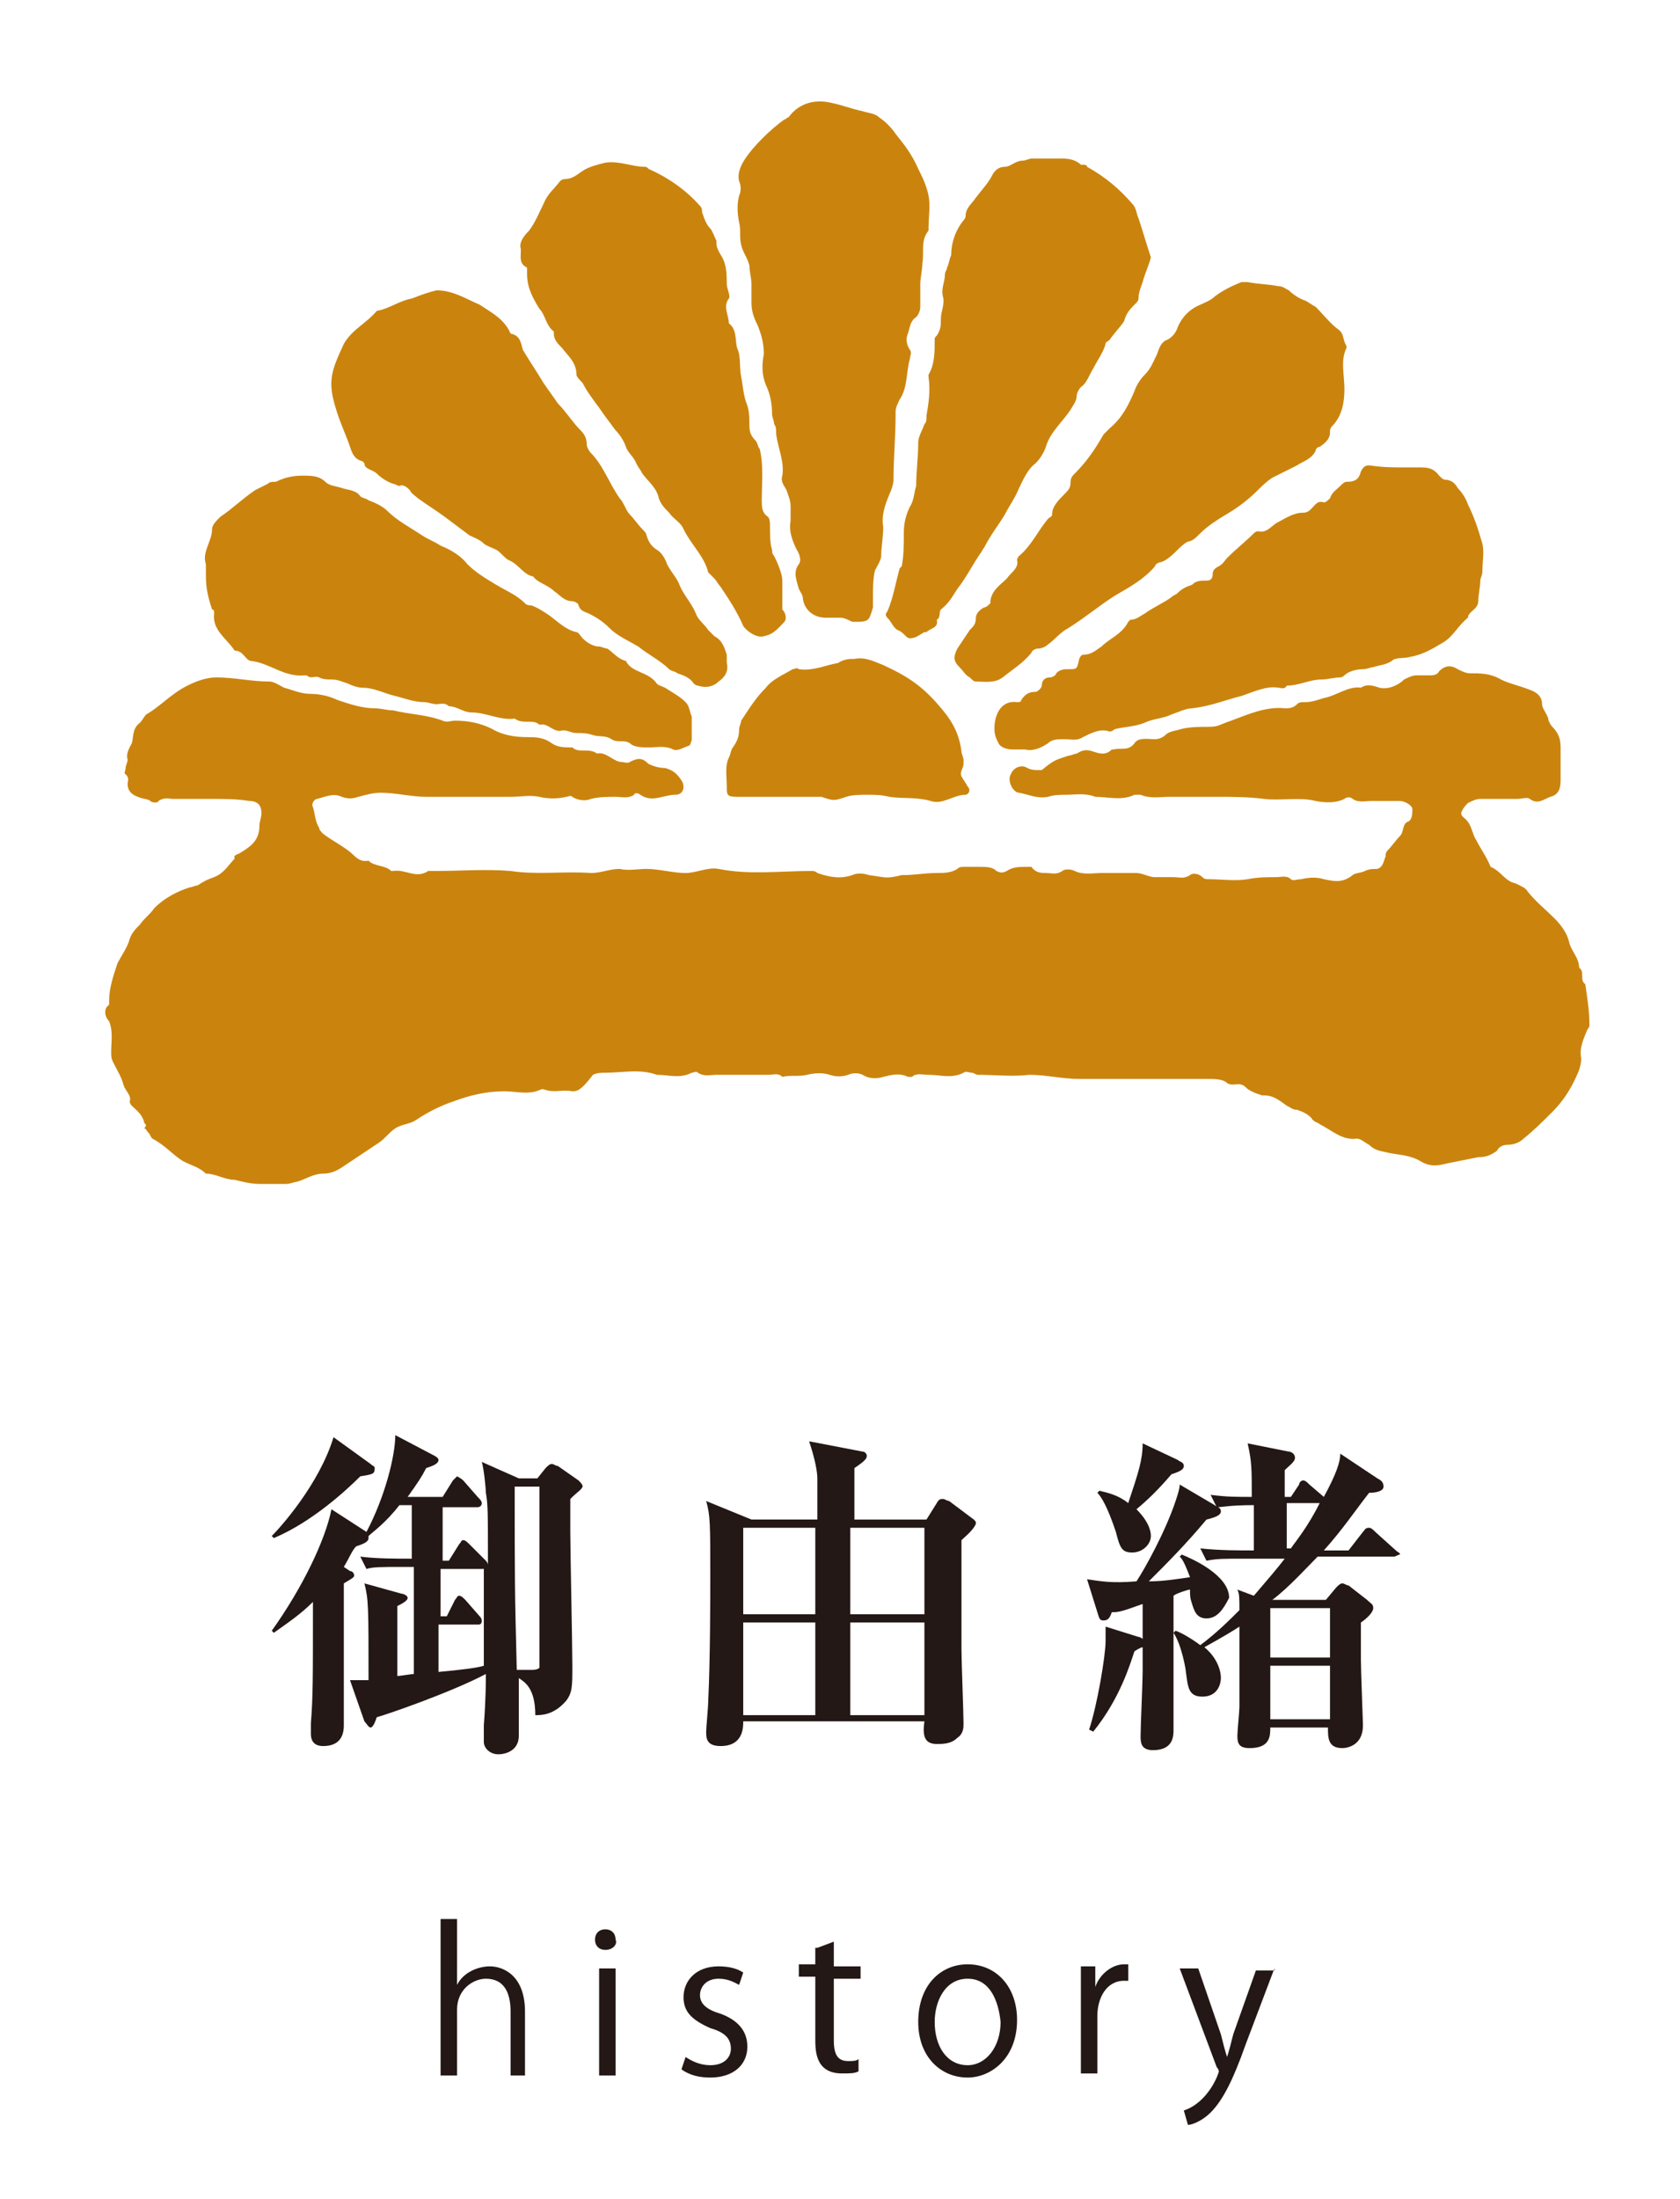
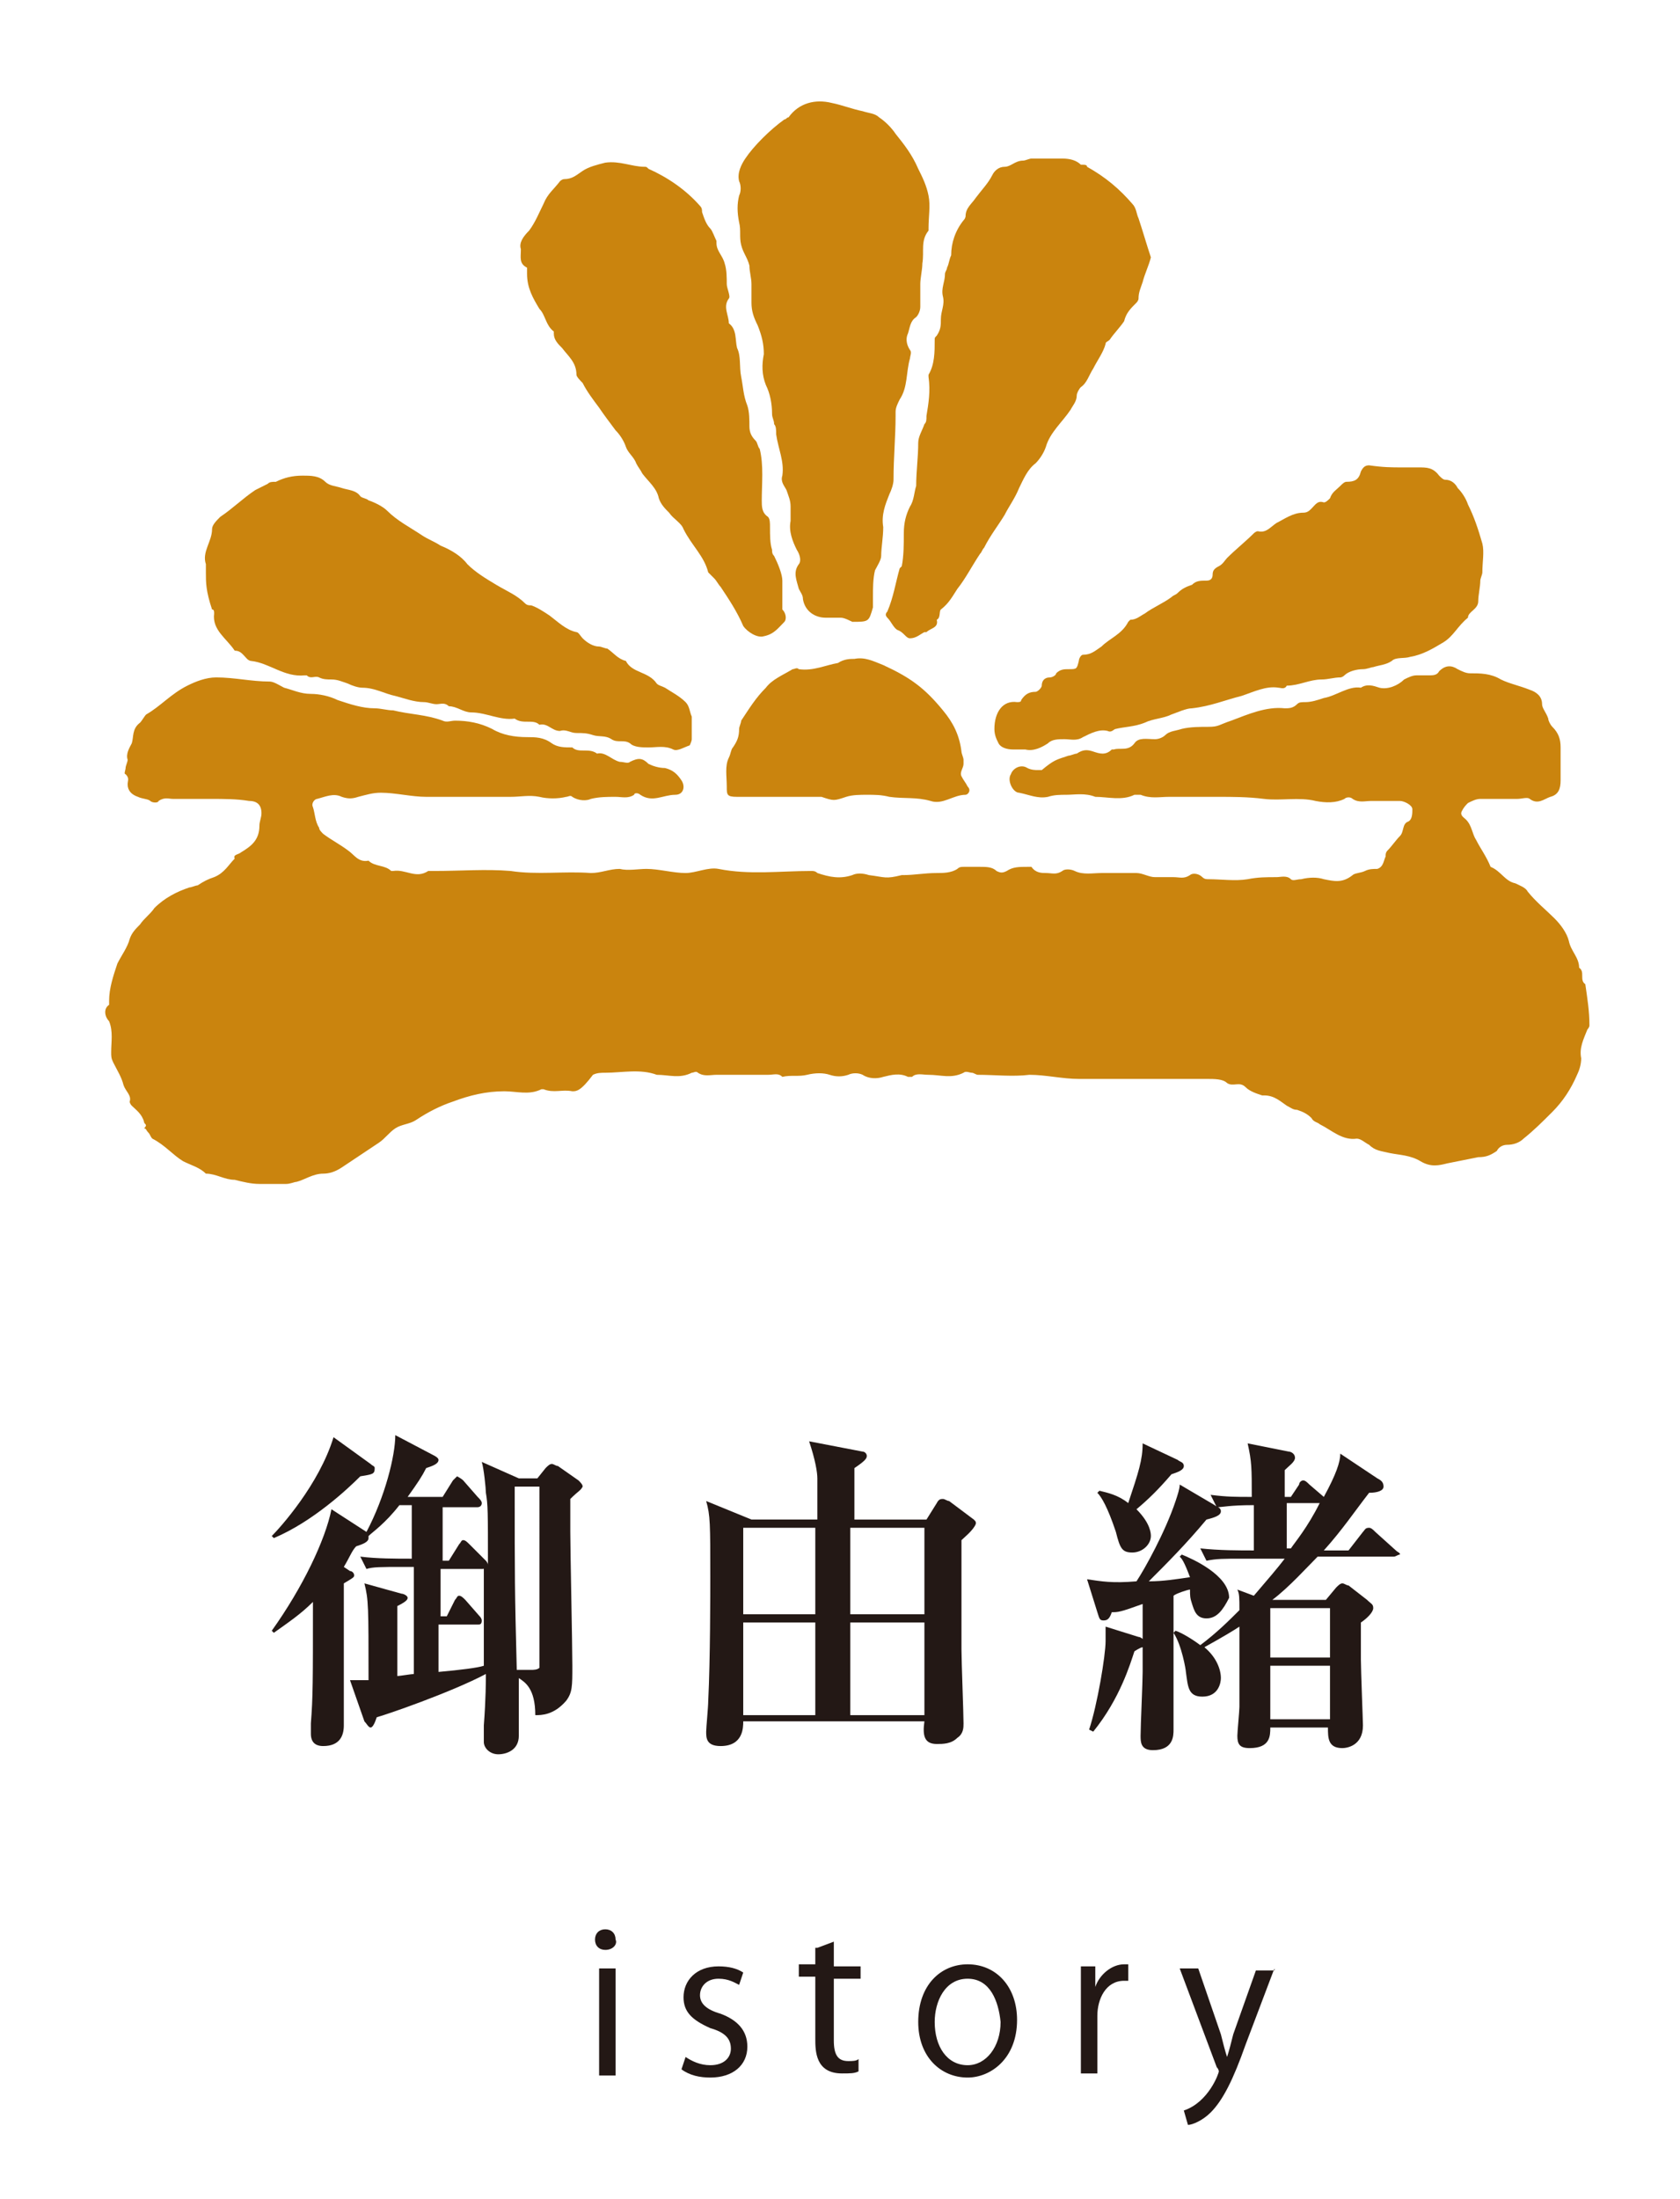
<svg xmlns="http://www.w3.org/2000/svg" version="1.1" id="レイヤー_1" x="0px" y="0px" viewBox="0 0 81.6 106.8" style="enable-background:new 0 0 81.6 106.8;" xml:space="preserve">
  <style type="text/css">
	.st0{fill:#CA840E;}
	.st1{fill:#231815;}
</style>
  <g>
    <path class="st0" d="M10.2,38.8c-0.6,0-1.2,0-1.8,0c-0.2,0-0.4-0.1-0.7,0.1c0,0.1-0.3,0.1-0.4,0s-0.4-0.1-0.6-0.2   c-0.3-0.1-0.5-0.3-0.5-0.6c0-0.2,0.1-0.3-0.1-0.5c-0.1,0,0-0.2,0-0.3s0.1-0.3,0.1-0.4c-0.1-0.3,0.1-0.6,0.2-0.8   c0.1-0.3,0-0.7,0.4-1C6.9,35,7,34.8,7.1,34.7c0.7-0.4,1.2-1,2-1.4c0.4-0.2,0.9-0.4,1.4-0.4c0.9,0,1.7,0.2,2.6,0.2   c0.2,0,0.5,0.2,0.7,0.3c0.4,0.1,0.8,0.3,1.3,0.3c0.4,0,0.9,0.1,1.3,0.3c0.6,0.2,1.2,0.4,1.8,0.4c0.3,0,0.6,0.1,0.9,0.1   c0.8,0.2,1.6,0.2,2.4,0.5c0.2,0.1,0.4,0,0.6,0c0.6,0,1.2,0.1,1.8,0.4c0.5,0.3,1.1,0.4,1.7,0.4c0.4,0,0.8,0,1.2,0.3   c0.3,0.2,0.6,0.2,1,0.2c0.3,0.3,0.8,0,1.2,0.3c0.4-0.1,0.7,0.3,1.1,0.4c0.2,0,0.4,0.1,0.5,0c0.4-0.2,0.6-0.2,0.9,0.1   c0.2,0.1,0.5,0.2,0.8,0.2c0.4,0.1,0.6,0.3,0.8,0.6s0.1,0.7-0.3,0.7c-0.6,0-1.1,0.4-1.7,0c-0.1-0.1-0.3-0.1-0.3,0   c-0.3,0.2-0.6,0.1-0.9,0.1c-0.4,0-0.8,0-1.2,0.1c-0.2,0.1-0.6,0.1-0.9-0.1c-0.1-0.1-0.2,0-0.3,0c-0.4,0.1-0.9,0.1-1.3,0   c-0.5-0.1-0.9,0-1.4,0c-0.4,0-0.9,0-1.3,0c-0.5,0-0.9,0-1.4,0s-0.9,0-1.4,0c-0.7,0-1.5-0.2-2.2-0.2c-0.4,0-0.7,0.1-1.1,0.2   c-0.3,0.1-0.5,0.1-0.8,0c-0.4-0.2-0.8,0-1.2,0.1c-0.1,0-0.3,0.2-0.2,0.4c0.1,0.3,0.1,0.7,0.3,1c0,0.1,0.1,0.2,0.2,0.3   c0.4,0.3,0.8,0.5,1.2,0.8c0.3,0.2,0.5,0.6,1,0.5c0.3,0.3,0.8,0.2,1.1,0.5c0,0,0,0,0.1,0c0.6-0.1,1.1,0.4,1.7,0c0.1,0,0.2,0,0.3,0   c1.3,0,2.5-0.1,3.7,0c1.3,0.2,2.6,0,3.9,0.1c0.5,0,0.9-0.2,1.4-0.2c0.4,0.1,0.9,0,1.3,0c0.6,0,1.3,0.2,1.9,0.2   c0.5,0,1.1-0.3,1.6-0.2c1.5,0.3,3,0.1,4.5,0.1c0.1,0,0.2,0,0.3,0.1c0.6,0.2,1.1,0.3,1.7,0.1c0.2-0.1,0.5-0.1,0.8,0   c0.8,0.1,0.8,0.2,1.6,0c0,0,0,0,0.1,0c0.5,0,1-0.1,1.6-0.1c0.3,0,0.7,0,1-0.2c0.1-0.1,0.2-0.1,0.3-0.1c0.3,0,0.5,0,0.8,0   s0.6,0,0.8,0.2c0.2,0.1,0.3,0.1,0.5,0c0.3-0.2,0.6-0.2,1-0.2c0.1,0,0.2,0,0.2,0c0.2,0.3,0.5,0.3,0.7,0.3c0.3,0,0.5,0.1,0.8-0.1   c0.1-0.1,0.4-0.1,0.6,0c0.4,0.2,0.9,0.1,1.3,0.1c0.6,0,1.1,0,1.7,0c0.3,0,0.6,0.2,0.9,0.2c0.3,0,0.6,0,0.9,0c0.3,0,0.5,0.1,0.8-0.1   c0.1-0.1,0.4-0.1,0.6,0.1c0.1,0.1,0.2,0.1,0.3,0.1c0.6,0,1.3,0.1,1.9,0c0.5-0.1,0.9-0.1,1.4-0.1c0.2,0,0.5-0.1,0.7,0.1   c0.1,0.1,0.3,0,0.5,0c0.4-0.1,0.8-0.1,1.1,0c0.5,0.1,0.9,0.2,1.4-0.2c0.1-0.1,0.4-0.1,0.6-0.2c0.2-0.1,0.4-0.1,0.6-0.1   c0.3-0.1,0.3-0.4,0.4-0.6c0-0.1,0-0.2,0.1-0.3c0.2-0.2,0.4-0.5,0.6-0.7s0.1-0.6,0.4-0.7c0.2-0.1,0.2-0.4,0.2-0.6   c0-0.2-0.4-0.4-0.6-0.4c-0.5,0-0.9,0-1.4,0c-0.3,0-0.6,0.1-0.9-0.1c-0.1-0.1-0.3-0.1-0.4,0c-0.4,0.2-0.9,0.2-1.4,0.1   c-0.8-0.2-1.7,0-2.5-0.1s-1.5-0.1-2.3-0.1s-1.6,0-2.3,0c-0.5,0-0.9,0.1-1.4-0.1c-0.1,0-0.2,0-0.3,0c-0.6,0.3-1.3,0.1-1.9,0.1   c-0.5-0.2-1-0.1-1.4-0.1c-0.3,0-0.6,0-0.9,0.1c-0.5,0.1-0.9-0.1-1.4-0.2c-0.3,0-0.6-0.6-0.4-0.9c0.1-0.3,0.5-0.5,0.8-0.3   c0.2,0.1,0.4,0.1,0.5,0.1s0.1,0,0.2,0c0.6-0.5,0.7-0.5,1.3-0.7c0.1,0,0.3-0.1,0.4-0.1c0.3-0.2,0.5-0.2,0.8-0.1   c0.3,0.1,0.6,0.2,0.9-0.1c0,0,0,0,0.1,0c0.3-0.1,0.7,0.1,1-0.3c0.2-0.3,0.6-0.2,1-0.2c0.2,0,0.4-0.1,0.5-0.2   c0.2-0.2,0.5-0.2,0.8-0.3c0.4-0.1,0.9-0.1,1.3-0.1c0.5,0,0.5-0.1,1.1-0.3c0.8-0.3,1.7-0.7,2.6-0.6c0.2,0,0.4,0,0.6-0.2   c0.1-0.1,0.2-0.1,0.4-0.1c0.3,0,0.6-0.1,0.9-0.2c0.6-0.1,1.2-0.6,1.8-0.5c0.3-0.2,0.6-0.1,0.9,0c0.4,0.1,0.9-0.1,1.2-0.4   c0.2-0.1,0.4-0.2,0.6-0.2s0.4,0,0.6,0s0.4,0,0.5-0.2c0.3-0.3,0.6-0.3,0.9-0.1c0.2,0.1,0.4,0.2,0.6,0.2c0.5,0,1,0,1.5,0.3   c0.4,0.2,0.9,0.3,1.4,0.5c0.3,0.1,0.6,0.3,0.6,0.7c0,0.2,0.2,0.4,0.3,0.7c0,0.1,0.1,0.3,0.2,0.4c0.3,0.3,0.4,0.6,0.4,1   c0,0.5,0,1.1,0,1.6c0,0.4-0.1,0.7-0.5,0.8c-0.3,0.1-0.6,0.4-1,0.1c-0.1-0.1-0.4,0-0.6,0c-0.6,0-1.2,0-1.8,0c-0.2,0-0.4,0.1-0.6,0.2   c-0.1,0.1-0.2,0.2-0.3,0.4c-0.1,0.2,0.1,0.3,0.2,0.4c0.3,0.3,0.3,0.7,0.5,1c0.2,0.4,0.5,0.8,0.7,1.3c0.5,0.2,0.7,0.7,1.2,0.8   c0.2,0.1,0.5,0.2,0.6,0.4c0.4,0.5,0.9,0.9,1.3,1.3c0.3,0.3,0.6,0.7,0.7,1.1c0.1,0.5,0.5,0.8,0.5,1.3c0.3,0.2,0,0.6,0.3,0.8   c0.1,0.7,0.2,1.3,0.2,2c0,0.1-0.1,0.2-0.1,0.2c-0.2,0.5-0.4,0.9-0.3,1.4c0,0.3-0.1,0.6-0.2,0.8c-0.3,0.7-0.7,1.3-1.2,1.8   s-0.9,0.9-1.4,1.3c-0.2,0.2-0.5,0.3-0.8,0.3c-0.2,0-0.4,0.1-0.5,0.3c-0.3,0.2-0.5,0.3-0.9,0.3c-0.5,0.1-1,0.2-1.5,0.3   c-0.4,0.1-0.8,0.2-1.3-0.1s-1-0.3-1.5-0.4c-0.4-0.1-0.7-0.1-1-0.4c-0.2-0.1-0.4-0.3-0.6-0.3c-0.7,0.1-1.2-0.4-1.8-0.7   c-0.1-0.1-0.3-0.1-0.4-0.3c-0.2-0.2-0.4-0.3-0.7-0.4c-0.2,0-0.3-0.1-0.5-0.2c-0.3-0.2-0.6-0.5-1.1-0.5h-0.1   c-0.3-0.1-0.6-0.2-0.8-0.4c-0.3-0.3-0.6,0-0.9-0.2c-0.2-0.2-0.6-0.2-1-0.2c-2.1,0-4.1,0-6.2,0c-0.8,0-1.6-0.2-2.4-0.2   c-0.8,0.1-1.7,0-2.5,0c-0.1,0-0.2-0.1-0.3-0.1s-0.3-0.1-0.4,0c-0.6,0.3-1.1,0.1-1.7,0.1c-0.3,0-0.6-0.1-0.8,0.1h-0.2   c-0.4-0.2-0.8-0.1-1.2,0c-0.3,0.1-0.7,0.1-1-0.1c-0.2-0.1-0.5-0.1-0.7,0c-0.3,0.1-0.6,0.1-0.9,0c-0.3-0.1-0.7-0.1-1.1,0   c-0.4,0.1-0.8,0-1.2,0.1c-0.2-0.2-0.4-0.1-0.7-0.1c-0.8,0-1.7,0-2.5,0c-0.3,0-0.6,0.1-0.9-0.1c-0.1-0.1-0.2,0-0.3,0   c-0.6,0.3-1.1,0.1-1.7,0.1c-0.8-0.3-1.7-0.1-2.5-0.1c-0.2,0-0.4,0-0.6,0.1C28.2,53,28,53,27.8,53c-0.5-0.1-0.9,0.1-1.4-0.1h-0.1   c-0.6,0.3-1.2,0.1-1.8,0.1c-0.9,0-1.7,0.2-2.5,0.5c-0.6,0.2-1.2,0.5-1.8,0.9c-0.3,0.2-0.7,0.2-1,0.4s-0.5,0.5-0.8,0.7   c-0.6,0.4-1.2,0.8-1.8,1.2C16.3,56.9,16,57,15.7,57c-0.5,0-0.9,0.3-1.3,0.4c-0.1,0-0.3,0.1-0.5,0.1c-0.4,0-0.8,0-1.3,0   c-0.4,0-0.8-0.1-1.2-0.2c-0.5,0-0.9-0.3-1.4-0.3c-0.3-0.3-0.7-0.4-1.1-0.6c-0.5-0.3-0.9-0.8-1.5-1.1c-0.1-0.1-0.1-0.2-0.2-0.3   S7.1,54.8,7,54.8c0.2-0.2,0-0.2,0-0.3c-0.1-0.4-0.4-0.6-0.6-0.8c0,0-0.1-0.1-0.1-0.2C6.4,53.2,6.1,53,6,52.7   c-0.1-0.4-0.3-0.7-0.5-1.1c-0.1-0.2-0.1-0.3-0.1-0.5c0-0.5,0.1-1-0.1-1.5c-0.2-0.2-0.3-0.6,0-0.8c0,0,0-0.1,0-0.2   c0-0.6,0.2-1.2,0.4-1.8c0.2-0.4,0.5-0.8,0.6-1.2c0.1-0.3,0.3-0.5,0.5-0.7c0.2-0.3,0.5-0.5,0.7-0.8c0.5-0.5,1.1-0.8,1.7-1   c0.1,0,0.3-0.1,0.4-0.1c0.3-0.2,0.5-0.3,0.8-0.4c0.5-0.2,0.7-0.6,1-0.9c-0.1-0.2,0.2-0.2,0.3-0.3c0.5-0.3,0.9-0.6,0.9-1.3   c0-0.2,0.1-0.4,0.1-0.6c0-0.4-0.2-0.6-0.6-0.6C11.5,38.8,10.9,38.8,10.2,38.8z" />
    <path class="st0" d="M40.8,30c-0.2,0-0.5,0-0.7,0c-0.5,0-1-0.3-1.1-0.9c0-0.2-0.1-0.3-0.2-0.5c-0.1-0.4-0.3-0.8,0-1.2   c0.1-0.1,0.1-0.4-0.1-0.7c-0.2-0.4-0.4-0.9-0.3-1.4c0-0.2,0-0.5,0-0.7c0-0.3-0.1-0.5-0.2-0.8c-0.1-0.2-0.3-0.4-0.2-0.7   c0.1-0.7-0.2-1.3-0.3-2c0-0.2,0-0.4-0.1-0.5c0-0.2-0.1-0.3-0.1-0.5c0-0.5-0.1-1-0.3-1.4c-0.2-0.5-0.2-1-0.1-1.5   c0-0.5-0.1-0.9-0.3-1.4c-0.2-0.4-0.3-0.7-0.3-1.1c0-0.3,0-0.6,0-0.9c0-0.3-0.1-0.6-0.1-0.9c-0.1-0.4-0.3-0.6-0.4-1   c-0.1-0.4,0-0.7-0.1-1.1c-0.1-0.5-0.1-0.9,0-1.3C36,9.3,36,9,35.9,8.8C35.8,8.4,36,8,36.2,7.7c0.4-0.6,1.2-1.4,1.9-1.9   c0.1,0,0.1-0.1,0.2-0.1C38.8,5,39.6,4.8,40.4,5c0.5,0.1,1,0.3,1.5,0.4c0.3,0.1,0.6,0.1,0.8,0.3c0.3,0.2,0.6,0.5,0.8,0.8   c0.4,0.5,0.8,1,1.1,1.7C44.8,8.6,45,9,45.1,9.5s0,1,0,1.6v0.1c-0.4,0.5-0.2,1-0.3,1.6c0,0.3-0.1,0.7-0.1,1c0,0.4,0,0.7,0,1.1   c0,0.2-0.1,0.4-0.2,0.5c-0.3,0.2-0.3,0.5-0.4,0.8C44,16.4,44,16.7,44.2,17c0.1,0.1,0,0.3,0,0.4c-0.2,0.7-0.1,1.4-0.5,2   c-0.1,0.2-0.2,0.4-0.2,0.6c0,0.1,0,0.1,0,0.2c0,1-0.1,2-0.1,3.1c0,0.2-0.1,0.5-0.2,0.7c-0.2,0.5-0.4,1-0.3,1.6c0,0.5-0.1,1-0.1,1.4   c0,0.2-0.2,0.5-0.3,0.7c-0.1,0.4-0.1,0.9-0.1,1.3c0,0.2,0,0.3,0,0.5c-0.2,0.7-0.2,0.7-1,0.7C41,30,40.9,30,40.8,30z" />
    <path class="st0" d="M10,27.4c-0.2-0.6,0.3-1.1,0.3-1.7c0-0.2,0.2-0.4,0.4-0.6c0.6-0.4,1.1-0.9,1.7-1.3c0.2-0.1,0.4-0.2,0.6-0.3   c0.1-0.1,0.2-0.1,0.4-0.1c0.4-0.2,0.8-0.3,1.3-0.3c0.4,0,0.8,0,1.1,0.3c0.2,0.2,0.5,0.2,0.8,0.3c0.3,0.1,0.7,0.1,0.9,0.4   c0.1,0.1,0.3,0.1,0.4,0.2c0.3,0.1,0.7,0.3,0.9,0.5c0.5,0.5,1.1,0.8,1.7,1.2c0.3,0.2,0.6,0.3,0.9,0.5c0.5,0.2,1,0.5,1.3,0.9   c0.4,0.4,0.9,0.7,1.4,1s1,0.5,1.4,0.9c0.1,0.1,0.2,0.1,0.3,0.1c0.3,0.1,0.6,0.3,0.9,0.5c0.4,0.3,0.8,0.7,1.3,0.8   c0.1,0,0.2,0.2,0.3,0.3c0.2,0.2,0.5,0.4,0.8,0.4c0.1,0,0.3,0.1,0.4,0.1c0.3,0.2,0.5,0.5,0.9,0.6c0.3,0.6,1.1,0.5,1.5,1.1   c0.1,0.1,0.2,0.1,0.4,0.2c0.3,0.2,0.7,0.4,1,0.7c0.2,0.2,0.2,0.5,0.3,0.7c0,0.3,0,0.7,0,1.1c0,0.1-0.1,0.3-0.1,0.3   c-0.3,0.1-0.6,0.3-0.8,0.2c-0.4-0.2-0.8-0.1-1.2-0.1c-0.3,0-0.7,0-0.9-0.2c-0.3-0.2-0.6,0-0.9-0.2s-0.6-0.1-0.9-0.2   c-0.3-0.1-0.5-0.1-0.8-0.1s-0.5-0.2-0.8-0.1c-0.4,0-0.6-0.4-1-0.3c-0.3-0.3-0.8,0-1.2-0.3c-0.7,0.1-1.4-0.3-2.1-0.3   c-0.4,0-0.7-0.3-1.1-0.3c-0.2-0.2-0.4-0.1-0.6-0.1s-0.4-0.1-0.6-0.1c-0.5,0-1-0.2-1.4-0.3c-0.5-0.1-1-0.4-1.6-0.4   c-0.2,0-0.5-0.1-0.7-0.2c-0.3-0.1-0.5-0.2-0.8-0.2c-0.2,0-0.4,0-0.6-0.1c-0.2-0.1-0.4,0.1-0.6-0.1c0,0,0,0-0.1,0   c-1,0.1-1.7-0.6-2.6-0.7C12.1,32.1,12,32,12,32c-0.2-0.2-0.3-0.4-0.6-0.4c-0.4-0.6-1.1-1-1-1.8c0-0.1,0-0.2-0.1-0.2   C10,28.7,10,28.3,10,27.8C10,27.7,10,27.6,10,27.4z" />
-     <path class="st0" d="M60.6,13.7c0.5,0.1,1,0.1,1.5,0.2c0.2,0,0.3,0.1,0.5,0.2c0.2,0.2,0.5,0.4,0.8,0.5c0.2,0.1,0.3,0.2,0.5,0.3   c0.4,0.4,0.7,0.8,1.1,1.1c0.3,0.2,0.2,0.5,0.4,0.8v0.1c-0.3,0.6-0.1,1.3-0.1,2c0,0.6-0.1,1.3-0.6,1.8c-0.1,0.1-0.1,0.2-0.1,0.3   c0,0.3-0.2,0.5-0.5,0.7c-0.1,0-0.2,0.1-0.2,0.2c-0.2,0.4-0.6,0.5-0.9,0.7c-0.4,0.2-0.8,0.4-1.2,0.6c-0.3,0.2-0.5,0.4-0.7,0.6   c-0.4,0.4-0.9,0.8-1.4,1.1c-0.5,0.3-1,0.6-1.4,1c-0.2,0.2-0.4,0.4-0.6,0.4c-0.2,0.1-0.4,0.3-0.5,0.4c-0.2,0.2-0.5,0.5-0.8,0.6   c-0.1,0-0.3,0.1-0.3,0.2c-0.5,0.6-1.2,1-1.9,1.4c-0.8,0.5-1.5,1.1-2.3,1.6c-0.4,0.2-0.7,0.6-1,0.8c-0.1,0.1-0.3,0.2-0.5,0.2   c-0.1,0-0.3,0.1-0.3,0.2c-0.4,0.5-0.9,0.8-1.4,1.2c-0.4,0.3-0.9,0.2-1.3,0.2c-0.1,0-0.2-0.1-0.3-0.2c-0.2-0.1-0.3-0.3-0.5-0.5   c-0.3-0.3-0.3-0.5-0.1-0.9c0.2-0.3,0.4-0.6,0.6-0.9c0.2-0.2,0.3-0.3,0.3-0.6c0-0.2,0.2-0.4,0.4-0.5c0.1,0,0.2-0.1,0.3-0.2   c0-0.6,0.5-0.9,0.8-1.2c0.2-0.3,0.6-0.5,0.5-0.9c0-0.1,0.1-0.2,0.1-0.2c0.6-0.5,0.9-1.2,1.4-1.8c0.1-0.1,0.2-0.1,0.2-0.2   c0-0.4,0.3-0.7,0.6-1c0.2-0.2,0.3-0.3,0.3-0.6c0-0.2,0.1-0.3,0.2-0.4c0.6-0.6,1-1.2,1.4-1.9c0.1-0.1,0.2-0.2,0.3-0.3   c0.6-0.5,0.9-1.1,1.2-1.8c0.1-0.3,0.3-0.6,0.5-0.8c0.3-0.3,0.4-0.6,0.6-1c0.1-0.3,0.2-0.6,0.5-0.7c0.2-0.1,0.4-0.3,0.5-0.6   c0.2-0.5,0.6-0.9,1.1-1.1c0.2-0.1,0.5-0.2,0.7-0.4c0.4-0.3,0.8-0.5,1.3-0.7C60.1,13.7,60.4,13.7,60.6,13.7z" />
    <path class="st0" d="M68.1,22.7c0.3,0,0.6,0,0.8,0c0.4,0,0.7,0,1,0.4c0.1,0.1,0.2,0.2,0.3,0.2c0.3,0,0.5,0.2,0.6,0.4   c0.2,0.2,0.4,0.5,0.5,0.8c0.3,0.6,0.5,1.2,0.7,1.9c0.1,0.4,0,0.9,0,1.4c0,0.1-0.1,0.3-0.1,0.4c0,0.3-0.1,0.7-0.1,1   c0,0.4-0.5,0.5-0.5,0.8c-0.5,0.4-0.7,0.9-1.2,1.2c-0.5,0.3-1,0.6-1.6,0.7c-0.3,0.1-0.7,0-0.9,0.2c-0.3,0.2-0.6,0.2-0.9,0.3   c-0.1,0-0.3,0.1-0.5,0.1c-0.3,0-0.7,0.1-0.9,0.3c-0.1,0.1-0.2,0.1-0.2,0.1c-0.3,0-0.6,0.1-0.9,0.1c-0.6,0-1.1,0.3-1.7,0.3   c-0.1,0.2-0.3,0.1-0.4,0.1c-0.6-0.1-1.2,0.2-1.8,0.4c-0.8,0.2-1.5,0.5-2.4,0.6c-0.3,0-0.7,0.2-1,0.3c-0.4,0.2-0.9,0.2-1.3,0.4   c-0.5,0.2-1,0.2-1.4,0.3c-0.1,0-0.2,0.2-0.4,0.1c-0.4-0.1-0.8,0.1-1.2,0.3c-0.3,0.2-0.6,0.1-0.9,0.1c-0.3,0-0.6,0-0.8,0.2   c-0.3,0.2-0.7,0.4-1.1,0.3c-0.2,0-0.4,0-0.6,0c-0.3,0-0.6-0.1-0.7-0.3c-0.1-0.2-0.2-0.4-0.2-0.7c0-0.8,0.4-1.4,1.1-1.3   c0.1,0,0.2,0,0.2-0.1c0.2-0.3,0.4-0.4,0.7-0.4c0.1,0,0.3-0.2,0.3-0.3c0-0.2,0.1-0.4,0.4-0.4c0.1,0,0.3-0.1,0.3-0.2   c0.2-0.2,0.4-0.2,0.6-0.2c0.4,0,0.4,0,0.5-0.4c0-0.1,0.1-0.3,0.2-0.3c0.4,0,0.6-0.2,0.9-0.4c0.4-0.4,1-0.6,1.3-1.2l0.1-0.1   c0.3,0,0.5-0.2,0.7-0.3c0.4-0.3,0.9-0.5,1.3-0.8c0.1-0.1,0.2-0.1,0.3-0.2c0.2-0.2,0.4-0.3,0.7-0.4c0.2-0.2,0.4-0.2,0.7-0.2   c0.2,0,0.3-0.1,0.3-0.3c0-0.2,0.1-0.3,0.3-0.4s0.3-0.3,0.4-0.4c0.4-0.4,0.9-0.8,1.3-1.2c0,0,0.1-0.1,0.2-0.1   c0.4,0.1,0.6-0.2,0.9-0.4c0.4-0.2,0.8-0.5,1.3-0.5c0.2,0,0.3-0.1,0.4-0.2c0.2-0.2,0.3-0.4,0.6-0.3c0.1,0,0.2-0.1,0.3-0.2   c0.1-0.3,0.3-0.4,0.5-0.6c0.1-0.1,0.2-0.2,0.3-0.2c0.4,0,0.6-0.1,0.7-0.5c0.1-0.2,0.2-0.3,0.4-0.3C67.2,22.7,67.6,22.7,68.1,22.7z" />
    <path class="st0" d="M55.9,12.5c-0.1,0.4-0.3,0.8-0.4,1.2c-0.1,0.3-0.2,0.5-0.2,0.8c0,0.1-0.1,0.2-0.1,0.2   c-0.3,0.3-0.5,0.5-0.6,0.9c-0.2,0.3-0.5,0.6-0.7,0.9c-0.1,0.1-0.2,0.1-0.2,0.2c-0.1,0.4-0.4,0.8-0.6,1.2c-0.2,0.3-0.3,0.7-0.6,0.9   c-0.1,0.1-0.2,0.3-0.2,0.4c0,0.3-0.2,0.5-0.3,0.7c-0.4,0.6-1,1.1-1.2,1.8c-0.1,0.3-0.3,0.6-0.5,0.8c-0.4,0.3-0.6,0.8-0.8,1.2   c-0.2,0.5-0.5,0.9-0.7,1.3c-0.3,0.5-0.7,1-1,1.6c-0.1,0.1-0.1,0.2-0.2,0.3c-0.4,0.6-0.7,1.2-1.1,1.7c-0.2,0.3-0.4,0.7-0.8,1   c-0.1,0.1,0,0.4-0.2,0.5c0.1,0.4-0.3,0.4-0.5,0.6h-0.1c-0.2,0.1-0.4,0.3-0.7,0.3c-0.2,0-0.3-0.3-0.6-0.4c-0.2-0.1-0.3-0.4-0.5-0.6   c-0.1-0.1-0.1-0.2,0-0.3c0.3-0.7,0.4-1.4,0.6-2.1l0.1-0.1c0.1-0.5,0.1-1.1,0.1-1.6s0.1-0.9,0.3-1.3c0.2-0.3,0.2-0.7,0.3-1   c0-0.7,0.1-1.4,0.1-2.1c0-0.3,0.2-0.6,0.3-0.9c0.1-0.1,0.1-0.2,0.1-0.4c0.1-0.6,0.2-1.2,0.1-1.9v-0.1c0.3-0.5,0.3-1.1,0.3-1.7   c0-0.1,0-0.1,0.1-0.2c0.2-0.3,0.2-0.5,0.2-0.8c0-0.4,0.2-0.7,0.1-1.1c-0.1-0.4,0.1-0.7,0.1-1.1c0-0.1,0.1-0.2,0.1-0.3   c0.1-0.2,0.1-0.4,0.2-0.6c0-0.6,0.2-1.2,0.6-1.7c0.1-0.1,0.1-0.2,0.1-0.2c0-0.4,0.3-0.6,0.5-0.9c0.3-0.4,0.6-0.7,0.8-1.1   c0.1-0.2,0.3-0.4,0.6-0.4s0.5-0.3,0.9-0.3c0.1,0,0.3-0.1,0.4-0.1c0.5,0,1,0,1.5,0c0.4,0,0.7,0.1,0.9,0.3c0.2,0,0.3,0,0.3,0.1   c0.9,0.5,1.6,1.1,2.2,1.8c0.2,0.2,0.2,0.5,0.3,0.7C55.5,11.2,55.7,11.9,55.9,12.5z" />
    <path class="st0" d="M25.3,12.1c-0.1-0.3,0.1-0.6,0.4-0.9c0.3-0.4,0.5-0.9,0.7-1.3c0.2-0.5,0.5-0.7,0.8-1.1c0,0,0.1-0.1,0.2-0.1   c0.4,0,0.6-0.2,0.9-0.4C28.6,8.1,29,8,29.4,7.9c0.7-0.1,1.3,0.2,1.9,0.2c0.1,0,0.1,0,0.2,0.1c0.9,0.4,1.8,1,2.5,1.8   c0.1,0.1,0.1,0.2,0.1,0.3c0.1,0.3,0.2,0.6,0.4,0.8c0.1,0.1,0.2,0.4,0.3,0.6v0.1c0,0.4,0.3,0.6,0.4,1c0.1,0.3,0.1,0.7,0.1,1   c0,0.2,0.2,0.6,0.1,0.7c-0.3,0.4,0,0.8,0,1.2c0.4,0.3,0.3,0.8,0.4,1.2c0.2,0.4,0.1,0.9,0.2,1.4c0.1,0.5,0.1,0.9,0.3,1.4   c0.1,0.3,0.1,0.7,0.1,1s0.1,0.5,0.3,0.7c0.1,0.1,0.1,0.3,0.2,0.4c0.2,0.8,0.1,1.7,0.1,2.5c0,0.3,0,0.6,0.3,0.8   c0.1,0.1,0.1,0.3,0.1,0.5c0,0.4,0,0.8,0.1,1.1c0,0.1,0,0.2,0.1,0.3c0.2,0.4,0.4,0.9,0.4,1.2c0,0.4,0,0.7,0,1.1c0,0.1,0,0.3,0,0.3   c0.2,0.2,0.2,0.5,0.1,0.6c-0.3,0.3-0.5,0.6-1,0.7c-0.3,0.1-0.8-0.2-1-0.5c-0.3-0.7-0.7-1.3-1.1-1.9c-0.1-0.1-0.2-0.3-0.3-0.4   s-0.2-0.2-0.3-0.3c-0.2-0.8-0.8-1.3-1.2-2.1c-0.1-0.3-0.5-0.5-0.7-0.8c-0.2-0.2-0.4-0.4-0.5-0.7c-0.1-0.5-0.5-0.8-0.8-1.2   c-0.1-0.2-0.2-0.3-0.3-0.5c-0.1-0.3-0.4-0.5-0.5-0.8s-0.3-0.6-0.5-0.8c-0.3-0.4-0.6-0.8-0.8-1.1c-0.3-0.4-0.6-0.8-0.8-1.2   c-0.1-0.1-0.3-0.3-0.3-0.4c0-0.6-0.4-0.9-0.7-1.3c-0.2-0.2-0.4-0.4-0.4-0.7v-0.1c-0.4-0.3-0.4-0.8-0.7-1.1c-0.3-0.5-0.6-1-0.6-1.7   c0-0.1,0-0.2,0-0.3C25.2,12.8,25.3,12.5,25.3,12.1z" />
-     <path class="st0" d="M21.2,14.1c0.8,0,1.4,0.4,2.1,0.7c0.6,0.4,1.2,0.7,1.5,1.4c0.5,0.1,0.5,0.5,0.6,0.8c0.3,0.5,0.7,1.1,1,1.6   c0.2,0.3,0.5,0.7,0.7,1c0.4,0.4,0.7,0.9,1.1,1.3c0.2,0.2,0.3,0.4,0.3,0.7c0,0.1,0.1,0.3,0.2,0.4c0.6,0.6,0.9,1.5,1.4,2.2   c0.2,0.2,0.3,0.6,0.5,0.8c0.2,0.2,0.4,0.5,0.6,0.7c0.1,0.1,0.2,0.2,0.2,0.3c0.1,0.3,0.2,0.5,0.5,0.7c0.2,0.1,0.4,0.4,0.5,0.7   c0.2,0.4,0.5,0.7,0.6,1c0.2,0.5,0.6,0.9,0.8,1.4c0.1,0.3,0.4,0.5,0.6,0.8c0.1,0.1,0.2,0.2,0.3,0.3c0.4,0.2,0.5,0.6,0.6,0.9   c0,0.1,0,0.2,0,0.4c0.1,0.4-0.1,0.7-0.4,0.9c-0.3,0.3-0.7,0.3-1,0.2c-0.1,0-0.2-0.1-0.2-0.1c-0.2-0.3-0.5-0.4-0.8-0.5   c-0.1-0.1-0.3-0.1-0.4-0.2c-0.4-0.4-1-0.7-1.5-1.1c-0.5-0.3-1-0.5-1.4-0.9c-0.3-0.3-0.6-0.5-1-0.7c-0.2-0.1-0.4-0.1-0.5-0.4   c0-0.1-0.2-0.2-0.3-0.2c-0.4,0-0.6-0.3-0.9-0.5c-0.3-0.3-0.8-0.4-1-0.7c-0.5-0.1-0.7-0.6-1.2-0.8c-0.2-0.1-0.4-0.4-0.6-0.5   s-0.5-0.2-0.6-0.3c-0.2-0.2-0.5-0.3-0.7-0.4c-0.4-0.3-0.8-0.6-1.2-0.9c-0.4-0.3-0.9-0.6-1.3-0.9c-0.1-0.1-0.3-0.2-0.4-0.4   c-0.1-0.1-0.3-0.3-0.5-0.2c-0.1,0-0.2-0.1-0.3-0.1c-0.3-0.1-0.6-0.3-0.8-0.5c-0.2-0.2-0.6-0.2-0.6-0.5l-0.1-0.1   c-0.4-0.1-0.5-0.4-0.6-0.7c-0.2-0.6-0.5-1.2-0.7-1.9c-0.4-1.3-0.2-1.8,0.4-3.1c0.4-0.7,1.1-1,1.6-1.6c0.6-0.1,1.1-0.5,1.7-0.6   C20.5,14.3,20.8,14.2,21.2,14.1z" />
    <path class="st0" d="M41.5,32c0.5-0.1,0.9,0.1,1.4,0.3c1.3,0.6,2,1.1,2.9,2.2c0.5,0.6,0.8,1.2,0.9,2c0,0.1,0.1,0.3,0.1,0.4   c0,0.1,0,0.1,0,0.2c0,0.2-0.2,0.4-0.1,0.6c0.1,0.2,0.2,0.3,0.3,0.5c0.2,0.2,0,0.4-0.1,0.4c-0.6,0-1.1,0.5-1.7,0.3   c-0.7-0.2-1.3-0.1-2-0.2c-0.4-0.1-0.7-0.1-1.1-0.1c-0.3,0-0.7,0-1,0.1c-0.6,0.2-0.6,0.2-1.2,0c-0.2,0-0.3,0-0.5,0   c-1.2,0-2.4,0-3.6,0c-0.5,0-0.5-0.1-0.5-0.5c0-0.5-0.1-1,0.1-1.4c0.1-0.2,0.1-0.4,0.2-0.5c0.2-0.3,0.3-0.5,0.3-0.9   c0-0.1,0.1-0.3,0.1-0.4c0.4-0.6,0.7-1.1,1.2-1.6c0.3-0.4,0.8-0.6,1.3-0.9c0.1,0,0.2-0.1,0.3,0c0.7,0.1,1.3-0.2,1.9-0.3   C41,32,41.3,32,41.5,32z" />
  </g>
  <g>
    <g>
      <path class="st1" d="M27.7,72.8c0,0.5,0,0.9,0,1.6c0,0.9,0.1,5.5,0.1,6.5c0,1,0,1.3-0.3,1.7c-0.6,0.7-1.2,0.7-1.5,0.7    c0-1.3-0.5-1.6-0.8-1.8c0,0.3,0,1.8,0,2.2c0,0.3,0,0.5,0,0.6c0,0.7-0.6,0.9-1,0.9c-0.4,0-0.7-0.3-0.7-0.6c0-0.2,0-0.6,0-0.8    c0.1-1.3,0.1-2.2,0.1-2.5c-1.7,0.9-4.9,2-5.3,2.1c-0.1,0.3-0.2,0.5-0.3,0.5s-0.2-0.2-0.3-0.3L17,81.6c0.4,0,0.6,0,0.9,0    c0-3.6,0-3.9-0.2-4.7l1.8,0.5c0.1,0,0.3,0.1,0.3,0.2c0,0.1-0.1,0.2-0.5,0.4c0,1.2,0,2.3,0,3.4c0.1,0,0.7-0.1,0.8-0.1v-5.2h-0.5    c-1.1,0-1.5,0-1.8,0.1l-0.3-0.6c0.8,0.1,1.7,0.1,2.5,0.1v-2.6h-0.6c-0.7,0.9-1.3,1.3-1.5,1.5c0,0,0,0.1,0,0.1    c0,0.2-0.3,0.3-0.6,0.4c-0.2,0.2-0.3,0.5-0.6,1l0.3,0.2c0.1,0,0.2,0.1,0.2,0.2c0,0.1,0,0.1-0.5,0.4c0,0.4,0,3.7,0,4.3    c0,0.4,0,2.2,0,2.6c0,0.5-0.2,1-1,1c-0.4,0-0.6-0.2-0.6-0.6c0-0.1,0-0.4,0-0.5c0.1-1.3,0.1-2,0.1-5.9c-0.6,0.6-1.2,1-1.9,1.5    l-0.1-0.1c1.5-2.1,2.6-4.4,2.9-5.9l1.7,1.1c0.9-1.7,1.4-3.7,1.4-4.7l1.9,1c0,0,0.2,0.1,0.2,0.2c0,0.2-0.3,0.3-0.6,0.4    c-0.2,0.4-0.4,0.7-0.9,1.4h1.7l0.5-0.8c0.1-0.1,0.2-0.2,0.2-0.2s0.2,0.1,0.3,0.2l0.7,0.8c0.1,0.1,0.2,0.2,0.2,0.3    c0,0.2-0.2,0.2-0.2,0.2h-1.7v2.6h0.3l0.5-0.8c0.1-0.1,0.1-0.2,0.2-0.2c0.1,0,0.2,0.1,0.3,0.2l0.8,0.8c0,0,0.1,0.1,0.1,0.2    c0-2.6,0-2.9-0.1-3.5c0-0.2-0.1-1.2-0.2-1.5l1.8,0.8h0.9l0.4-0.5c0.1-0.1,0.2-0.2,0.3-0.2c0.1,0,0.2,0.1,0.3,0.1l1,0.7    c0.1,0.1,0.2,0.2,0.2,0.3C28.2,72.4,28.1,72.4,27.7,72.8z M17.5,71.7c-0.6,0.6-2.3,2.2-4.2,3l-0.1-0.1c0.4-0.4,2.3-2.5,3-4.8    l1.8,1.3c0.1,0.1,0.2,0.1,0.2,0.2C18.2,71.6,18.1,71.6,17.5,71.7z M23.4,76.2h-2v2.3h0.3l0.4-0.8c0.1-0.1,0.1-0.2,0.2-0.2    c0.1,0,0.2,0.1,0.3,0.2l0.7,0.8c0.1,0.1,0.1,0.2,0.1,0.2c0,0.2-0.1,0.2-0.2,0.2h-1.9v2.3c1.1-0.1,1.9-0.2,2.2-0.3    c0-1.6,0-3.3,0-4.9C23.6,76.2,23.5,76.2,23.4,76.2z M26.2,72.2H25c0,4.5,0,5,0.1,8.9c0.3,0,0.6,0,0.7,0c0.1,0,0.3,0,0.4-0.1    c0-0.1,0-2.2,0-2.5C26.2,77.5,26.2,73.1,26.2,72.2z" />
      <path class="st1" d="M46.7,74.8v5.3c0,0.6,0.1,3.1,0.1,3.6c0,0.2,0,0.5-0.3,0.7c-0.3,0.3-0.7,0.3-1,0.3c-0.6,0-0.7-0.4-0.6-1.1    h-8.8c0,0.3,0,1.2-1.1,1.2c-0.7,0-0.7-0.4-0.7-0.7c0-0.2,0.1-1.2,0.1-1.5c0.1-2,0.1-5.3,0.1-6c0-2.6,0-3-0.2-3.7l2.2,0.9h3.2    c0-0.3,0-1.7,0-2c0-0.3-0.1-0.9-0.4-1.8l2.6,0.5c0.1,0,0.2,0.1,0.2,0.2c0,0.1,0,0.2-0.6,0.6v2.5h3.5l0.5-0.8    c0.1-0.2,0.2-0.2,0.3-0.2c0.1,0,0.2,0.1,0.3,0.1l1.2,0.9c0.1,0.1,0.1,0.1,0.1,0.2C47.3,74.3,46.8,74.7,46.7,74.8z M39.6,74.2h-3.5    v4.2h3.5V74.2z M39.6,78.8h-3.5v4.5h3.5V78.8z M44.9,74.2h-3.6v4.2h3.6V74.2z M44.9,78.8h-3.6v4.5h3.6V78.8z" />
      <path class="st1" d="M58.6,78.6c-0.5,0-0.6-0.4-0.7-0.7s-0.1-0.4-0.1-0.7c-0.1,0-0.7,0.2-0.8,0.3c0,3.9,0,4.3,0,5.1    c0,0.2,0,1.2,0,1.4c0,0.3,0,1-1,1c-0.6,0-0.6-0.4-0.6-0.7c0-0.5,0.1-2.6,0.1-3.1V80c-0.1,0-0.4,0.2-0.4,0.2    c-0.2,0.6-0.7,2.3-2,3.9L52.9,84c0.4-1.2,0.8-3.6,0.8-4.3c0-0.2,0-0.4,0-0.7l1.6,0.5c0.1,0,0.2,0.1,0.2,0.1l0-1.7    c-1.1,0.4-1.2,0.4-1.5,0.4c-0.1,0.3-0.2,0.4-0.4,0.4s-0.2-0.1-0.3-0.4l-0.5-1.6c0.7,0.1,1.2,0.2,2.4,0.1c0.4-0.6,1.4-2.4,1.9-3.9    c0.1-0.3,0.2-0.6,0.2-0.8l1.7,1c0.1,0.1,0.3,0.1,0.3,0.3c0,0.2-0.3,0.3-0.7,0.4c-1,1.2-1.9,2.1-2.8,3c0.7,0,1.3-0.1,2-0.2    c-0.3-0.8-0.4-0.9-0.5-1l0.1-0.1c0.5,0.2,2.3,1,2.3,2.1C59.4,78.2,59.1,78.6,58.6,78.6z M56.9,71.6c-0.6,0.7-1.1,1.2-1.7,1.7    c0.7,0.7,0.7,1.2,0.7,1.3c0,0.4-0.4,0.8-0.9,0.8c-0.5,0-0.6-0.2-0.8-1c-0.4-1.2-0.7-1.7-0.9-1.9l0.1-0.1c0.4,0.1,0.9,0.2,1.4,0.6    c0.5-1.5,0.7-2.1,0.7-2.9l1.7,0.8c0.1,0.1,0.3,0.1,0.3,0.3C57.5,71.4,57.2,71.5,56.9,71.6z M67.7,75.6H64    c-0.5,0.5-1.4,1.5-2.2,2.1h2.6l0.5-0.6c0.1-0.1,0.2-0.2,0.3-0.2c0.1,0,0.2,0.1,0.3,0.1l0.9,0.7c0.2,0.2,0.3,0.2,0.3,0.4    c0,0.2-0.3,0.5-0.6,0.7v1.8c0,0.5,0.1,3,0.1,3.2c0,1-0.8,1.1-1,1.1c-0.7,0-0.7-0.5-0.7-1h-2.8c0,0.4,0,1-1,1    c-0.5,0-0.6-0.2-0.6-0.6c0-0.2,0.1-1.2,0.1-1.4c0-0.8,0-0.9,0-3.9c-0.3,0.2-0.8,0.5-1.7,1c0.6,0.5,0.8,1.1,0.8,1.5    c0,0.2-0.1,0.9-0.9,0.9c-0.7,0-0.7-0.5-0.8-1.2c0-0.1-0.2-1.3-0.6-1.9l0.1-0.1c0.3,0.1,0.8,0.4,1.2,0.7c0.8-0.6,1.4-1.2,1.9-1.7    c0-0.6,0-0.8-0.1-1l0.8,0.3c0.6-0.7,1.2-1.4,1.5-1.8h-2c-1,0-1.3,0-1.8,0.1l-0.3-0.6c0.9,0.1,1.9,0.1,2.6,0.1c0-0.4,0-1.8,0-2.2    c-1.2,0-1.5,0.1-1.8,0.1l-0.3-0.6c0.8,0.1,1.2,0.1,2,0.1c0-1.4,0-1.7-0.2-2.6l2,0.4c0.1,0,0.3,0.1,0.3,0.3c0,0.2-0.3,0.4-0.5,0.6    c0,0.1,0,0.8,0,1.3h0.3l0.4-0.6c0-0.1,0.1-0.2,0.2-0.2c0.1,0,0.2,0.1,0.3,0.2l0.7,0.6c0.6-1.1,0.8-1.7,0.8-2.1l1.8,1.2    c0.2,0.1,0.3,0.2,0.3,0.4c0,0.2-0.3,0.3-0.7,0.3c-0.7,0.9-1.3,1.8-2.2,2.8h1.2l0.7-0.9c0.1-0.1,0.1-0.2,0.3-0.2    c0.1,0,0.2,0.1,0.3,0.2l1,0.9c0.1,0.1,0.2,0.1,0.2,0.2C67.9,75.5,67.8,75.6,67.7,75.6z M64.6,78.1h-2.9v2.4h2.9V78.1z M64.6,80.9    h-2.9v2.6h2.9V80.9z M62.5,73c0,0.7,0,0.8,0,2.2h0.2c0.2-0.3,0.8-1,1.4-2.2H62.5z" />
    </g>
  </g>
  <g>
    <g>
-       <path class="st1" d="M25.6,100.8h-0.8v-3.1c0-0.9-0.3-1.6-1.2-1.6c-0.6,0-1.4,0.5-1.4,1.5v3.2h-0.8v-7.6h0.8v3.2h0    c0.3-0.6,1-0.9,1.6-0.9c0.6,0,1.7,0.4,1.7,2.2V100.8z" />
      <path class="st1" d="M29.4,94.7c-0.3,0-0.5-0.2-0.5-0.5c0-0.3,0.2-0.5,0.5-0.5c0.3,0,0.5,0.2,0.5,0.5C30,94.4,29.8,94.7,29.4,94.7    z M29.9,100.8h-0.8v-5.2h0.8V100.8z" />
      <path class="st1" d="M35.9,96.4c-0.2-0.1-0.5-0.3-1-0.3c-0.6,0-0.9,0.4-0.9,0.8c0,0.4,0.3,0.7,1,0.9c0.8,0.3,1.3,0.8,1.3,1.6    c0,0.9-0.7,1.5-1.8,1.5c-0.5,0-1-0.1-1.4-0.4l0.2-0.6c0.3,0.2,0.7,0.4,1.2,0.4c0.7,0,1-0.4,1-0.8c0-0.5-0.3-0.8-1-1    c-0.9-0.4-1.3-0.8-1.3-1.5c0-0.8,0.6-1.5,1.7-1.5c0.5,0,0.9,0.1,1.2,0.3L35.9,96.4z" />
      <path class="st1" d="M39.7,94.6l0.8-0.3v1.2h1.3v0.6h-1.3v3c0,0.7,0.2,1,0.7,1c0.2,0,0.4,0,0.5-0.1l0,0.6    c-0.2,0.1-0.4,0.1-0.8,0.1c-1.3,0-1.3-1.1-1.3-1.7v-3h-0.8v-0.6h0.8V94.6z" />
      <path class="st1" d="M49.4,98.1c0,1.9-1.3,2.8-2.4,2.8c-1.3,0-2.4-1-2.4-2.7c0-1.8,1.1-2.8,2.4-2.8C48.4,95.4,49.4,96.5,49.4,98.1    z M47,96.1c-1.1,0-1.6,1.1-1.6,2.1c0,1.2,0.6,2.1,1.6,2.1c0.9,0,1.6-0.9,1.6-2.1C48.5,97.2,48.1,96.1,47,96.1z" />
      <path class="st1" d="M54.9,96.2c-0.1,0-0.2,0-0.3,0c-0.9,0-1.3,0.9-1.3,1.7v2.8h-0.8v-3.6c0-0.6,0-1.1,0-1.6h0.7l0,1h0    c0.2-0.6,0.8-1.1,1.4-1.1c0.1,0,0.2,0,0.2,0V96.2z" />
      <path class="st1" d="M61.9,95.6l-1.4,3.7c-0.6,1.7-1.1,2.7-1.7,3.3c-0.4,0.4-0.9,0.6-1.1,0.6l-0.2-0.7c1.2-0.4,1.7-1.8,1.7-1.9    c0,0,0-0.1-0.1-0.2l-1.8-4.8h0.9l1.1,3.2c0.1,0.4,0.2,0.8,0.3,1.1h0c0.1-0.3,0.2-0.7,0.3-1.1l1.1-3.1H61.9z" />
    </g>
  </g>
</svg>